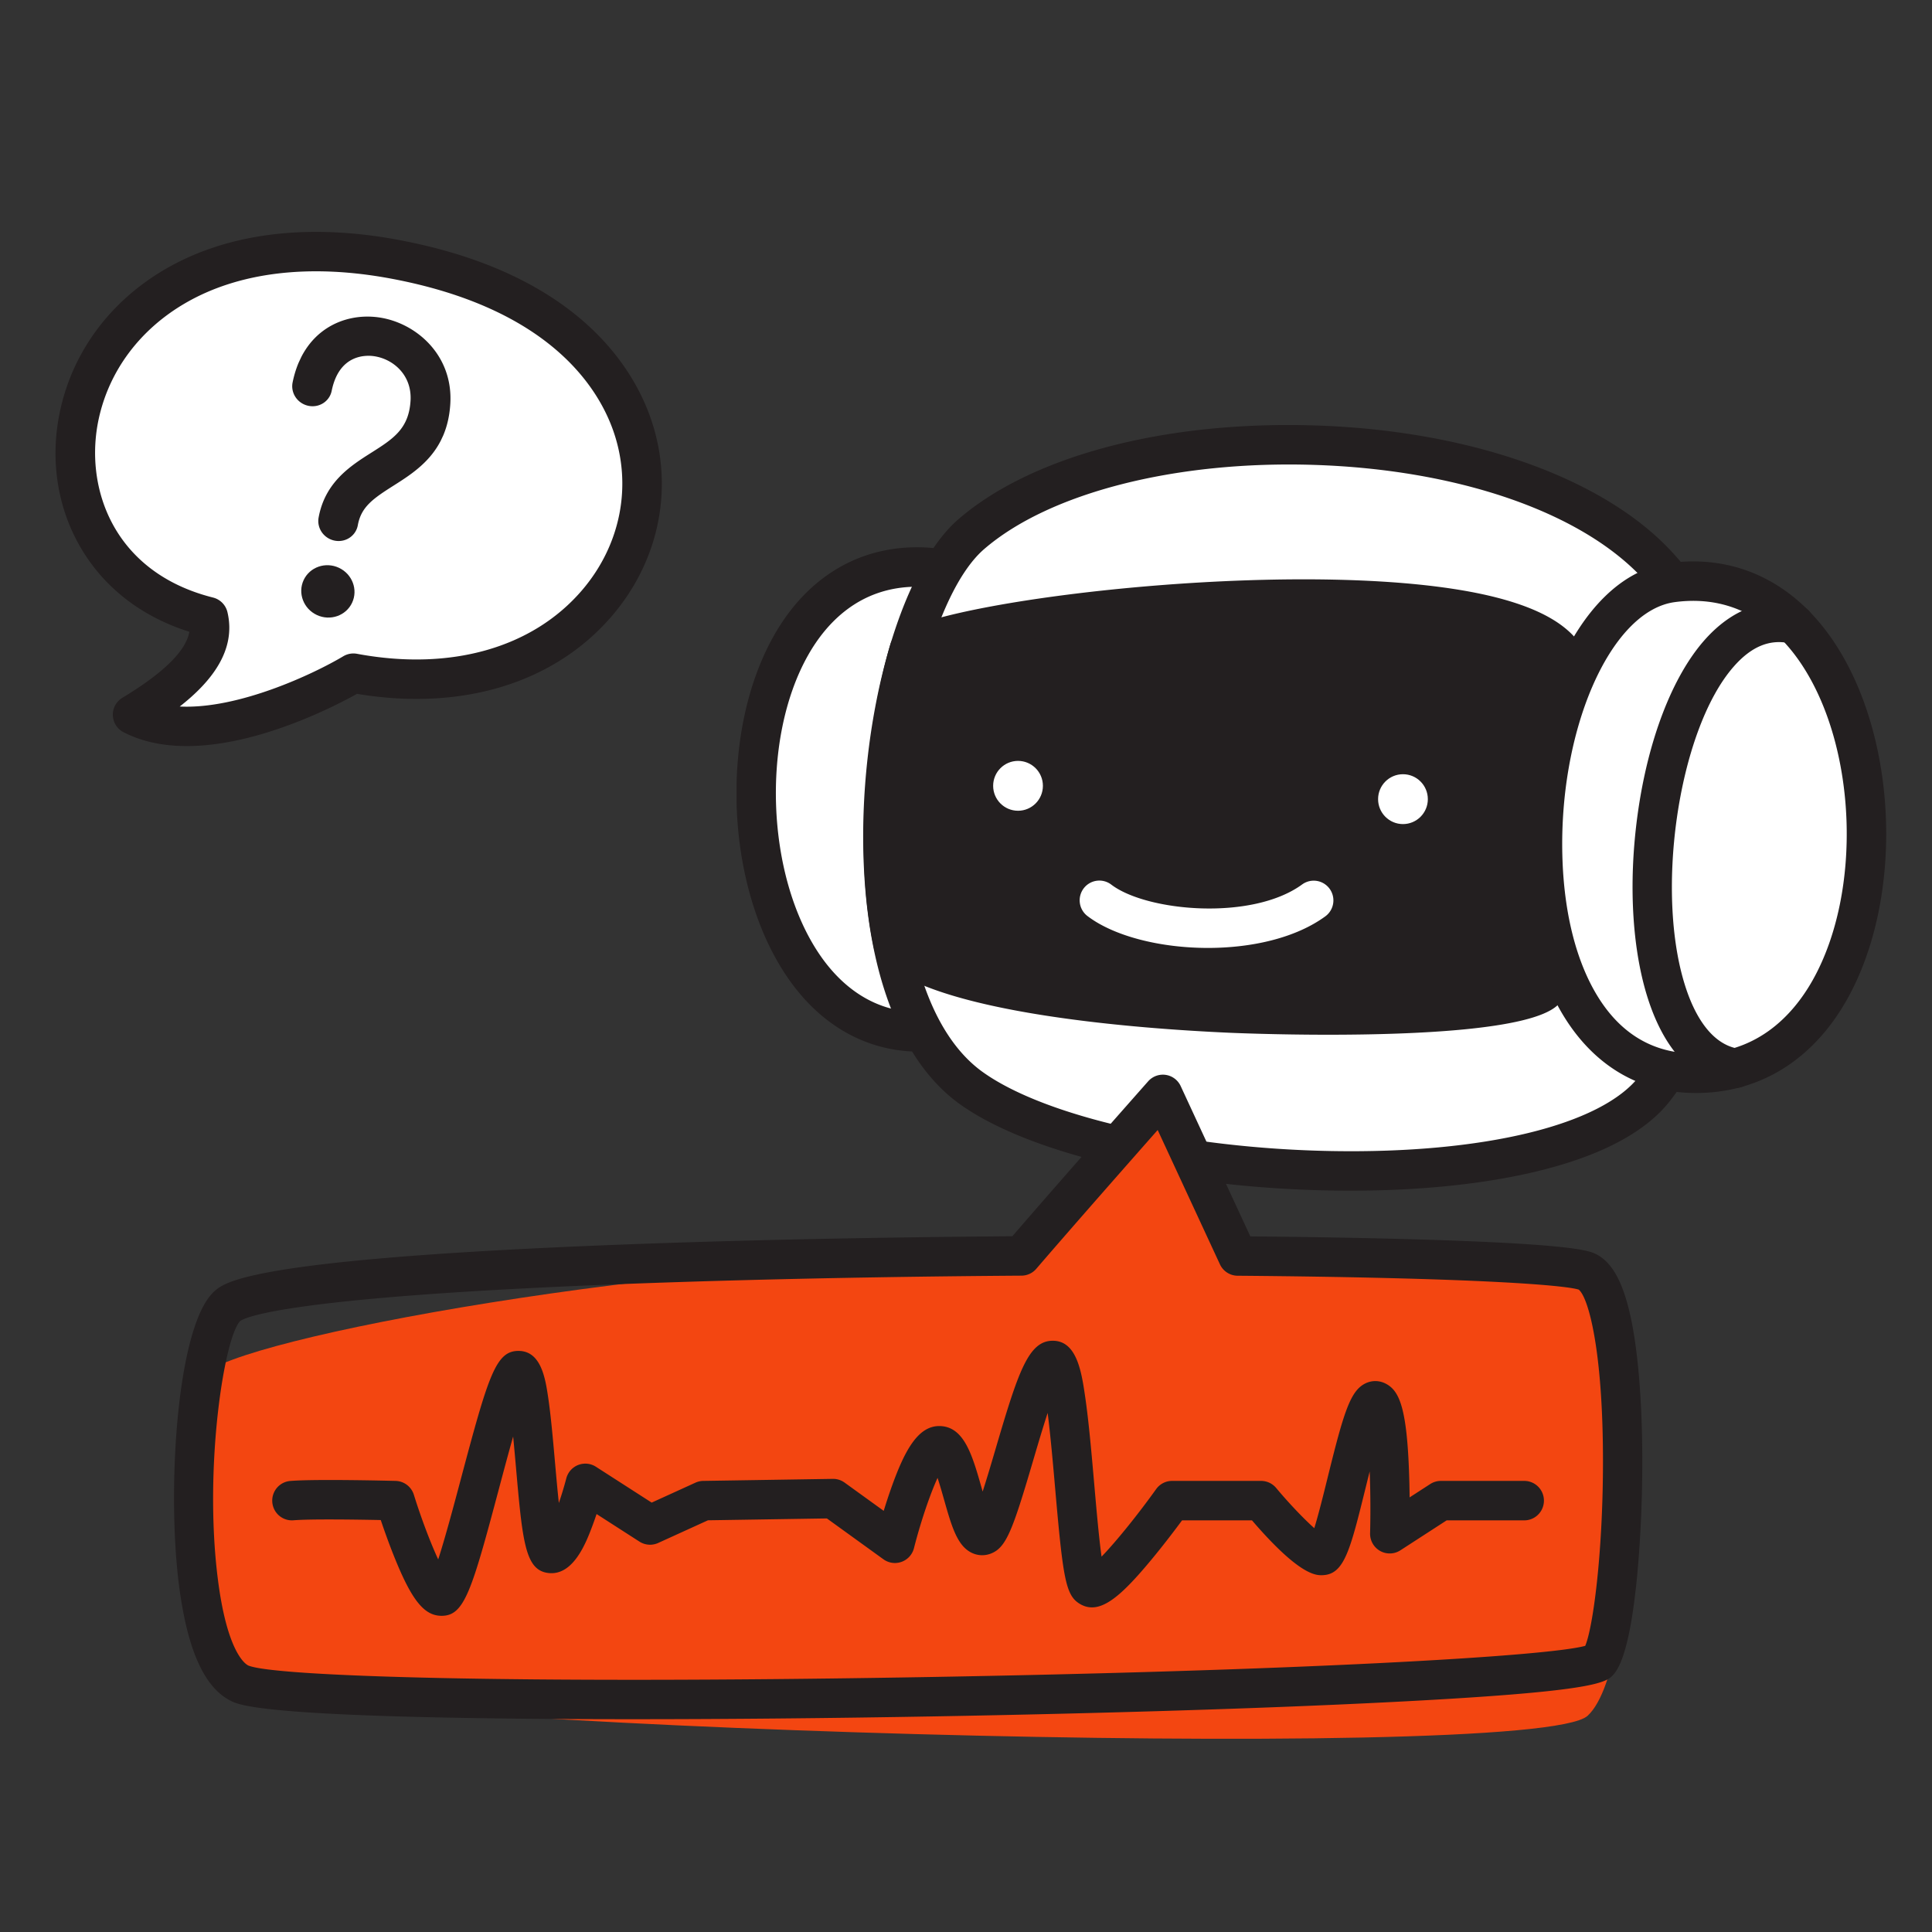
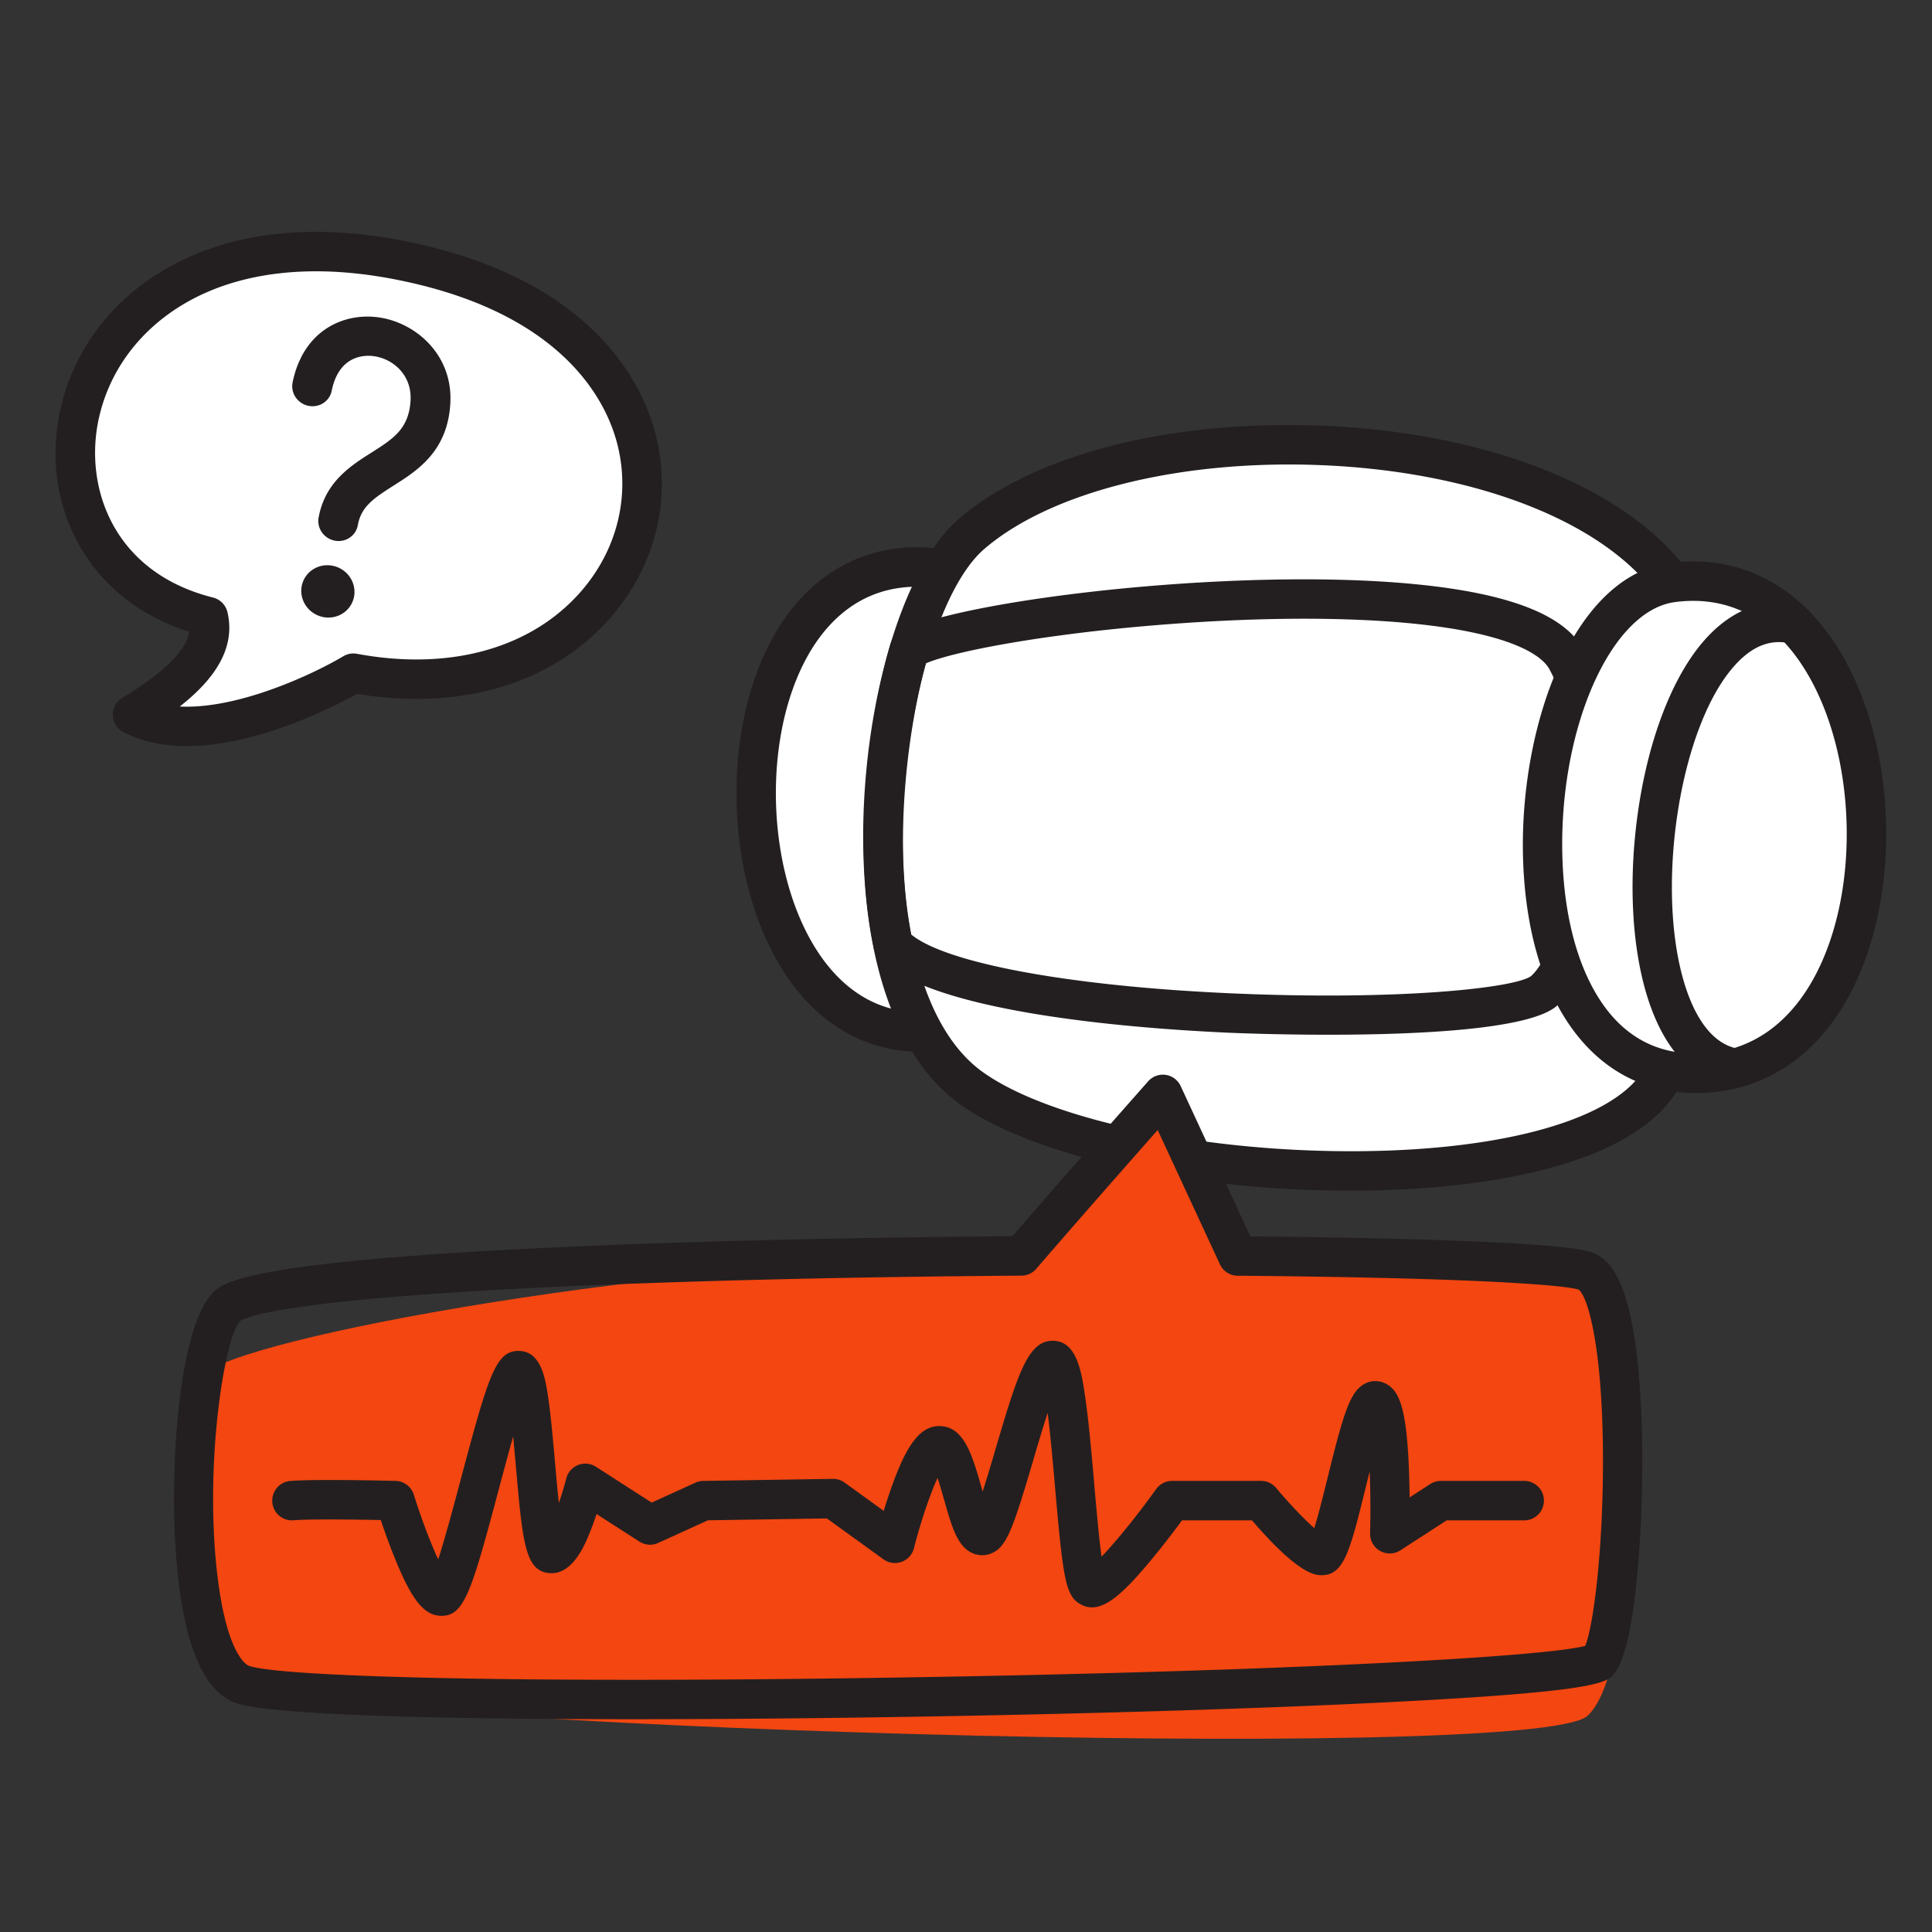
<svg xmlns="http://www.w3.org/2000/svg" viewBox="0 0 3000 3000" width="3000" height="3000">
  <rect x="0" y="0" width="3000" height="3000" fill="#333333" stroke="none" />
  <g transform="translate(86.25 360.0) rotate(0.0 470.625 399.375) scale(4.377 4.373)">
    <svg width="215.069" height="182.643" viewBox="0 0 215.069 182.643">
      <path d="M54.169 136.649C-26.855 116.293-2.626-13.184 120.15 9.701c137.547 25.639 98.961 168.195-14.477 147.014 0 0-49.516 29.647-78.35 14.733 18.505-11.173 29.727-22.671 26.846-34.799z" fill="#fff" />
      <path d="M46.561 182.596c-7.916 0-15.622-1.397-22.453-4.93a6.998 6.998 0 0 1-.402-12.21c14.656-8.85 22.618-16.712 23.755-23.438-16.998-5.397-30.279-15.693-38.604-29.994-8.365-14.366-10.92-31.66-7.196-48.696 4.571-20.913 17.765-38.672 37.147-50.006C60.783.472 89.355-3.16 121.432 2.82c62.717 11.69 83.051 44.523 89.59 63.055 8.542 24.209 3.448 50.568-13.626 70.51-20.443 23.876-53.297 33.89-90.444 27.666-8.079 4.503-35.29 18.545-60.391 18.545zm-2.501-14.044c20.855 1.042 47.623-11.636 58.021-17.845a7.002 7.002 0 0 1 4.878-.873c33.139 6.187 62.23-2.032 79.803-22.554 13.782-16.097 17.916-37.311 11.059-56.747-5.534-15.684-23.15-43.549-78.952-53.95-28.723-5.353-53.964-2.302-72.993 8.825-15.966 9.335-26.811 23.864-30.537 40.91-5.325 24.361 5.089 54.636 40.537 63.542a6.997 6.997 0 0 1 5.104 5.171c3.248 13.679-5.916 24.91-16.92 33.521z" fill="#231f20" />
    </svg>
  </g>
  <g transform="translate(405.0 483.75) rotate(25.148 125.625 232.5) scale(4.439 4.324)">
    <svg width="56.602" height="107.539" viewBox="0 0 56.602 107.539">
      <g fill="#231f20">
        <path d="M36.126 80.865a7 7 0 0 1-6.771-5.248c-3.249-12.557 2.46-21.762 7.047-29.159 4.841-7.806 8.339-13.446 4.689-22.873-3.304-8.536-11.644-10.94-18.17-8.908-2.73.851-11.396 4.646-8.257 17.775a7.001 7.001 0 0 1-13.618 3.255C-3.392 17.139 6.744 5.053 18.756 1.31c12.43-3.874 29.054.85 35.391 17.221 6.167 15.931-.495 26.674-5.849 35.306-4.56 7.353-7.059 11.828-5.392 18.273a6.999 6.999 0 0 1-6.781 8.755z" />
        <circle cx="43.26" cy="98.182" r="9.357" />
      </g>
    </svg>
  </g>
  <g transform="translate(1143.75 660.0) rotate(0.0 892.5 594.375) scale(4.367 4.377)">
    <svg width="408.726" height="271.62" viewBox="0 0 408.726 271.62">
      <path d="M72.216 214.836c51.653-6.862 66.094-160.786-5.174-164.401-84.167-4.269-77.458 175.378 5.174 164.401z" fill="#fff" />
      <path d="M65.179 222.31c-18.942.001-35.558-9.331-47.395-26.829-21.834-32.277-23.901-86.376-4.609-120.595C25.26 53.45 44.516 42.287 67.396 43.444c32.217 1.634 53.393 31.205 55.265 77.172 1.843 45.241-16.568 96.781-49.523 101.159-2.692.358-5.35.535-7.959.535zm7.037-7.474h.01zm-8.06-157.475c-20.607 0-32.433 13.13-38.786 24.4-16.659 29.55-14.823 78.035 4.011 105.876 7.312 10.811 20.525 23.099 41.913 20.26 21.676-2.88 39.143-43.399 37.379-86.711-2.333-57.304-32.727-63.29-41.985-63.76a50.627 50.627 0 0 0-2.532-.065z" fill="#231f20" />
      <path d="M83.46 38.708c-33.428 28.791-49.636 161.062 0 196.516s210.216 42.766 243.113 0c40.519-52.674 44.571-139.79 0-186.387C276.072-3.959 135.562-6.166 83.46 38.708z" fill="#fff" />
      <path d="M218.35 271.621a402.9 402.9 0 0 1-7.183-.065c-55.401-1.003-107.126-13.028-131.775-30.635-20.199-14.428-32.323-44.385-34.139-84.351-2.309-50.83 12.468-104.931 33.639-123.166C105.059 10.866 152.525-1.566 205.842.15 260.011 1.892 307.035 18.284 331.632 44c22.396 23.415 34.418 57.458 33.849 95.856-.54 36.462-12.699 72.779-33.358 99.637-8.82 11.465-25.253 20.07-48.843 25.576-18.455 4.307-40.776 6.552-64.93 6.552zM88.028 44.012c-17.67 15.219-30.854 66.473-28.79 111.923 1.616 35.581 11.663 61.717 28.29 73.594 22.154 15.825 71.943 27.088 123.893 28.029 54.243.981 96.227-9.21 109.604-26.601 18.859-24.518 29.961-57.798 30.457-91.308.514-34.699-10.129-65.231-29.968-85.972-22.122-23.128-65.532-37.907-116.123-39.534-49.159-1.581-94.135 9.865-117.363 29.869z" fill="#231f20" />
-       <path d="M61.395 79.748c21.608-14.037 213.517-33.949 233.776 3.531s8.104 103.323-8.104 117.505-203.87 12.137-231.325-16.395c-7.675-35.296-1.683-79.725 5.653-104.641z" fill="#231f20" />
      <path d="M210.479 216.296c-18.729 0-33.607-.631-35.165-.699-31.163-1.372-105.688-6.685-124.616-26.354a7 7 0 0 1-1.796-3.366c-7.604-34.962-2.335-80.547 5.777-108.105a7.003 7.003 0 0 1 2.901-3.894c19.798-12.86 152.527-28.007 212.555-12.707 16.422 4.186 26.625 10.329 31.193 18.779 9.673 17.896 13.473 43.988 10.423 71.586-3.333 30.158-12.555 47.935-20.075 54.515-9.784 8.562-50.617 10.245-81.197 10.245zm-148.34-35.525c12.442 10.131 56.024 18.22 112.75 20.792 60.478 2.746 102.016-1.856 107.611-6.083 5.651-4.947 12.762-22.181 15.337-45.481 2.744-24.835-.472-47.941-8.824-63.392-1.446-2.676-6.271-7.776-22.335-11.87-24.997-6.372-67.515-7.762-116.651-3.814-40.358 3.243-72.649 9.303-82.718 13.62-7.002 25.516-11.358 65.125-5.17 96.228z" fill="#231f20" />
      <path d="M332.7 55.88c-54.672 7.263-69.956 170.181 5.476 174.007 89.085 4.519 81.984-185.626-5.476-174.007z" fill="#fff" />
      <path d="M341.204 236.965a66.37 66.37 0 0 1-3.383-.086c-33.869-1.718-56.134-32.867-58.105-81.29-1.942-47.703 17.414-102.039 52.062-106.647 23.36-3.106 44.032 6.717 58.194 27.653 23.032 34.047 25.214 91.115 4.862 127.213-12.109 21.479-31.064 33.155-53.63 33.157zm-7.582-174.146c-23.14 3.074-41.793 46.158-39.918 92.2.778 19.129 5.065 35.566 12.396 47.533 7.845 12.806 18.756 19.651 32.431 20.345 23.676 1.211 37.057-13.456 44.109-25.964 17.7-31.396 15.748-82.912-4.263-112.493-7.805-11.539-21.903-24.655-44.755-21.621zm-.922-6.939h.01z" fill="#231f20" />
      <path d="M355.194 235.185c-.374 0-.753-.03-1.134-.092-9.082-1.479-21.512-7.721-29.149-29.066-6.411-17.916-8.036-42.816-4.459-68.315 3.657-26.067 12.269-48.411 23.624-61.302 9.665-10.971 21.254-15.34 33.502-12.636a7 7 0 1 1-3.016 13.671c-7.183-1.583-13.715 1.105-19.981 8.219-20 22.704-28.476 82.148-16.489 115.646 2.947 8.234 8.5 18.382 18.219 19.964a7 7 0 0 1-1.117 13.911z" fill="#231f20" />
      <g fill="#fff">
        <circle cx="100.077" cy="127.992" r="8.845" />
        <circle cx="236.951" cy="132.72" r="8.845" />
        <path d="M167.614 185.502c-16.848 0-33.414-4.128-42.86-11.325a7 7 0 1 1 8.485-11.136c12.478 9.506 49.988 12.99 67.894-.085a7 7 0 0 1 8.256 11.306c-10.636 7.766-26.324 11.24-41.775 11.24z" />
      </g>
    </svg>
  </g>
  <g transform="translate(270.0 1668.75) rotate(0.0 1140.0 515.625) scale(4.36 4.376)">
    <svg width="522.967" height="235.661" viewBox="0 0 522.967 235.661">
      <path d="M503.479 70.002c-5.999-3.104-57.357-5.1-124.585-5.658L352.222 7s-33.019 37.166-50.384 57.313c-127.227.877-280.11 29.229-291.44 42.344C3.751 114.354 7 204.21 23.249 215.855c21.448 15.372 461.027 29.114 480.23 11.646 20.523-18.669 18.349-148.006 0-157.499z" fill="#f34611" />
      <g fill="#231f20">
        <path d="M163.538 228.709c-20.399 0-39.318-.13-56.162-.394-77.575-1.211-84.413-4.733-87.333-6.237-9.398-4.841-15.382-18.414-18.294-41.494C-2.474 147.11.994 88.804 14.44 76.852c3.24-2.88 10.829-9.627 102.791-14.633 48.553-2.643 112.858-4.373 181.384-4.884 17.638-20.381 48.057-54.627 48.374-54.985a7.01 7.01 0 0 1 6.248-2.277 6.996 6.996 0 0 1 5.332 3.974l24.808 53.335c32.302.302 60.258.936 81.076 1.842 36.497 1.588 40.235 3.521 42.243 4.56 5.889 3.047 9.87 10.72 12.529 24.148 3.353 16.927 4.552 43.614 3.207 71.387-.807 16.653-3.115 45.721-9.52 53.29-2.629 3.106-5.347 6.319-81.376 10.115-43.098 2.152-100.193 3.922-160.769 4.983-37.88.665-74.46 1.002-107.229 1.002zM23.692 87.361c-5.661 5.26-13.077 51.642-8.053 91.471 3.24 25.682 9.577 30.163 10.814 30.8 8.918 3.898 93.911 6.602 238.972 4.167 133.276-2.238 223.345-7.32 237.225-11.125 2.744-6.501 6.236-32.198 6.315-64.378.1-40.347-5.204-59.331-8.648-62.027-4.806-1.527-35.426-4.21-121.481-4.925a7 7 0 0 1-6.288-4.047l-22.17-47.665c-10.686 12.064-30.982 35.035-43.237 49.252a6.998 6.998 0 0 1-5.254 2.43c-68.642.473-133.356 2.176-182.224 4.796-82.127 4.402-94.314 10.088-95.971 11.251zm476.826-11.024h.01z" />
        <path d="M95.36 192.02c-6.265 0-10.722-5.583-17.035-21.333-1.879-4.688-3.521-9.333-4.646-12.652-8.365-.167-25.021-.416-31.069.087a7 7 0 1 1-1.162-13.952c8.926-.743 36.354-.051 37.517-.022a7.002 7.002 0 0 1 6.502 4.91c2.656 8.5 5.959 17.122 8.672 22.953 2.558-7.905 5.742-19.828 8.113-28.707 9.77-36.573 12.404-45.284 20.471-45.284h.069c8.041.05 9.52 9.904 10.498 16.426.971 6.466 1.726 14.99 2.455 23.234.38 4.282.843 9.509 1.359 14.308a126.539 126.539 0 0 0 2.658-8.75 7 7 0 0 1 10.546-4.113l19.858 12.722 15.593-7.076a7 7 0 0 1 2.783-.625l46.125-.721a7.016 7.016 0 0 1 4.199 1.318l13.938 10.034a200.332 200.332 0 0 1 2.721-8.224c4.741-13.292 9.544-22.076 17.338-21.865 8.635.256 11.518 10.384 14.855 22.112l.323 1.131c1.578-4.864 3.25-10.533 4.582-15.049 8.07-27.362 11.692-38.466 20.393-38.466 8.65 0 10.28 11.236 11.59 20.265 1.258 8.673 2.241 19.902 3.191 30.762.729 8.324 1.64 18.734 2.59 25.582 5.313-5.466 13.174-15.232 19.438-23.96a7.003 7.003 0 0 1 5.688-2.919h31.69c2.069 0 4.033.917 5.363 2.502 4.637 5.527 9.909 11.014 13.586 14.271 1.532-4.934 3.383-12.406 4.754-17.939 5.75-23.213 8.072-30.933 13.58-33.493a8 8 0 0 1 6.938.066c4.797 2.364 7.563 7.944 8.442 30.621.132 3.411.201 6.773.231 9.827l7.341-4.736a6.996 6.996 0 0 1 3.795-1.118h29.706a7 7 0 1 1 0 14h-27.644l-16.477 10.63a7 7 0 0 1-10.793-6.065 343.93 343.93 0 0 0-.144-21.928c-.502 1.988-.973 3.887-1.388 5.562-5.577 22.518-7.665 30.943-15.342 31.254-2.269.09-8.133.329-25.188-19.453h-24.902c-2.394 3.228-6.519 8.671-10.964 14.003-11.293 13.547-18.752 20.014-25.814 15.405-4.737-3.093-5.688-9.512-8.435-40.89-.669-7.635-1.589-18.15-2.655-26.635-1.849 5.642-3.726 12.005-5.145 16.814-7.35 24.92-9.619 30.961-15.045 33.077a8.533 8.533 0 0 1-6.972-.316c-5.104-2.534-7.065-9.428-9.781-18.97-.611-2.148-1.43-5.023-2.267-7.558-2.668 5.807-5.978 15.453-8.405 24.939a6.998 6.998 0 0 1-4.393 4.845 7.005 7.005 0 0 1-6.479-.898l-20.143-14.501-42.35.662-17.731 8.046c-2.159.98-4.668.8-6.669-.48l-15.272-9.784a129.415 129.415 0 0 1-1.495 4.207c-2.146 5.696-6.628 17.548-15.409 16.744-8.551-.782-9.447-10.9-11.842-37.94-.281-3.179-.606-6.852-.967-10.514-1.77 6.215-3.57 12.959-5.055 18.517-9.743 36.487-12.351 45.1-20.413 45.1z" />
      </g>
    </svg>
  </g>
</svg>